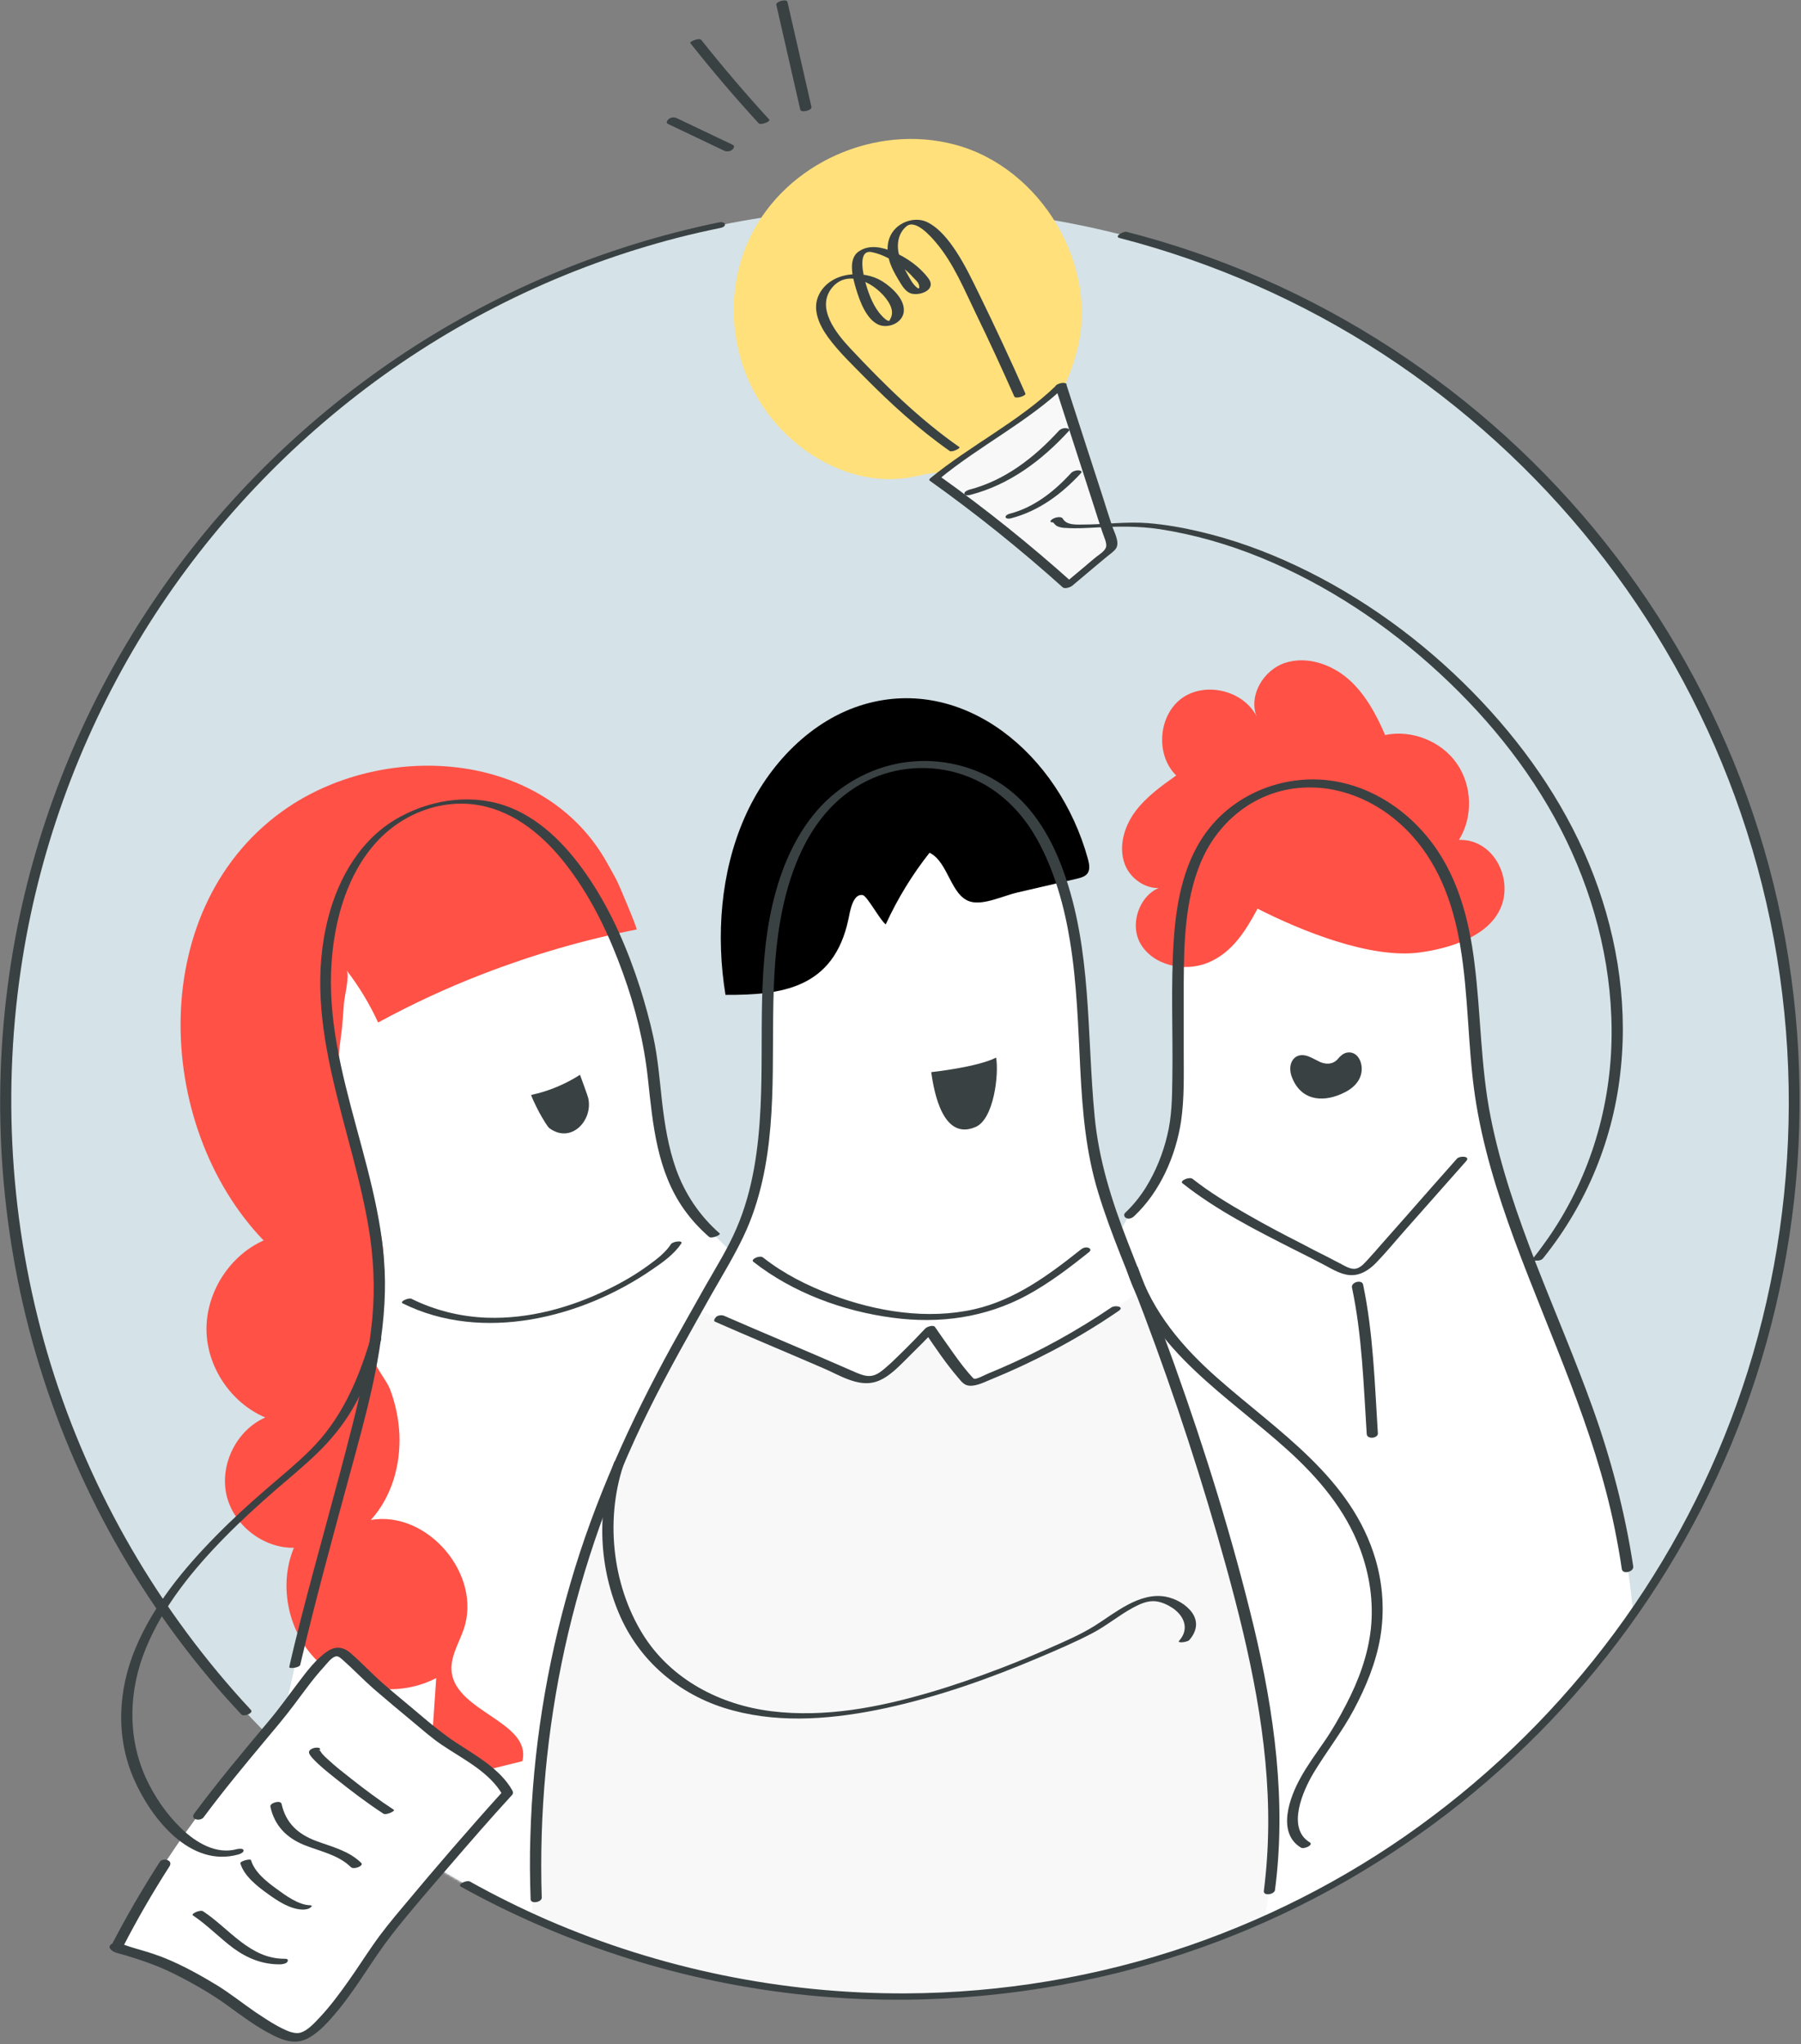
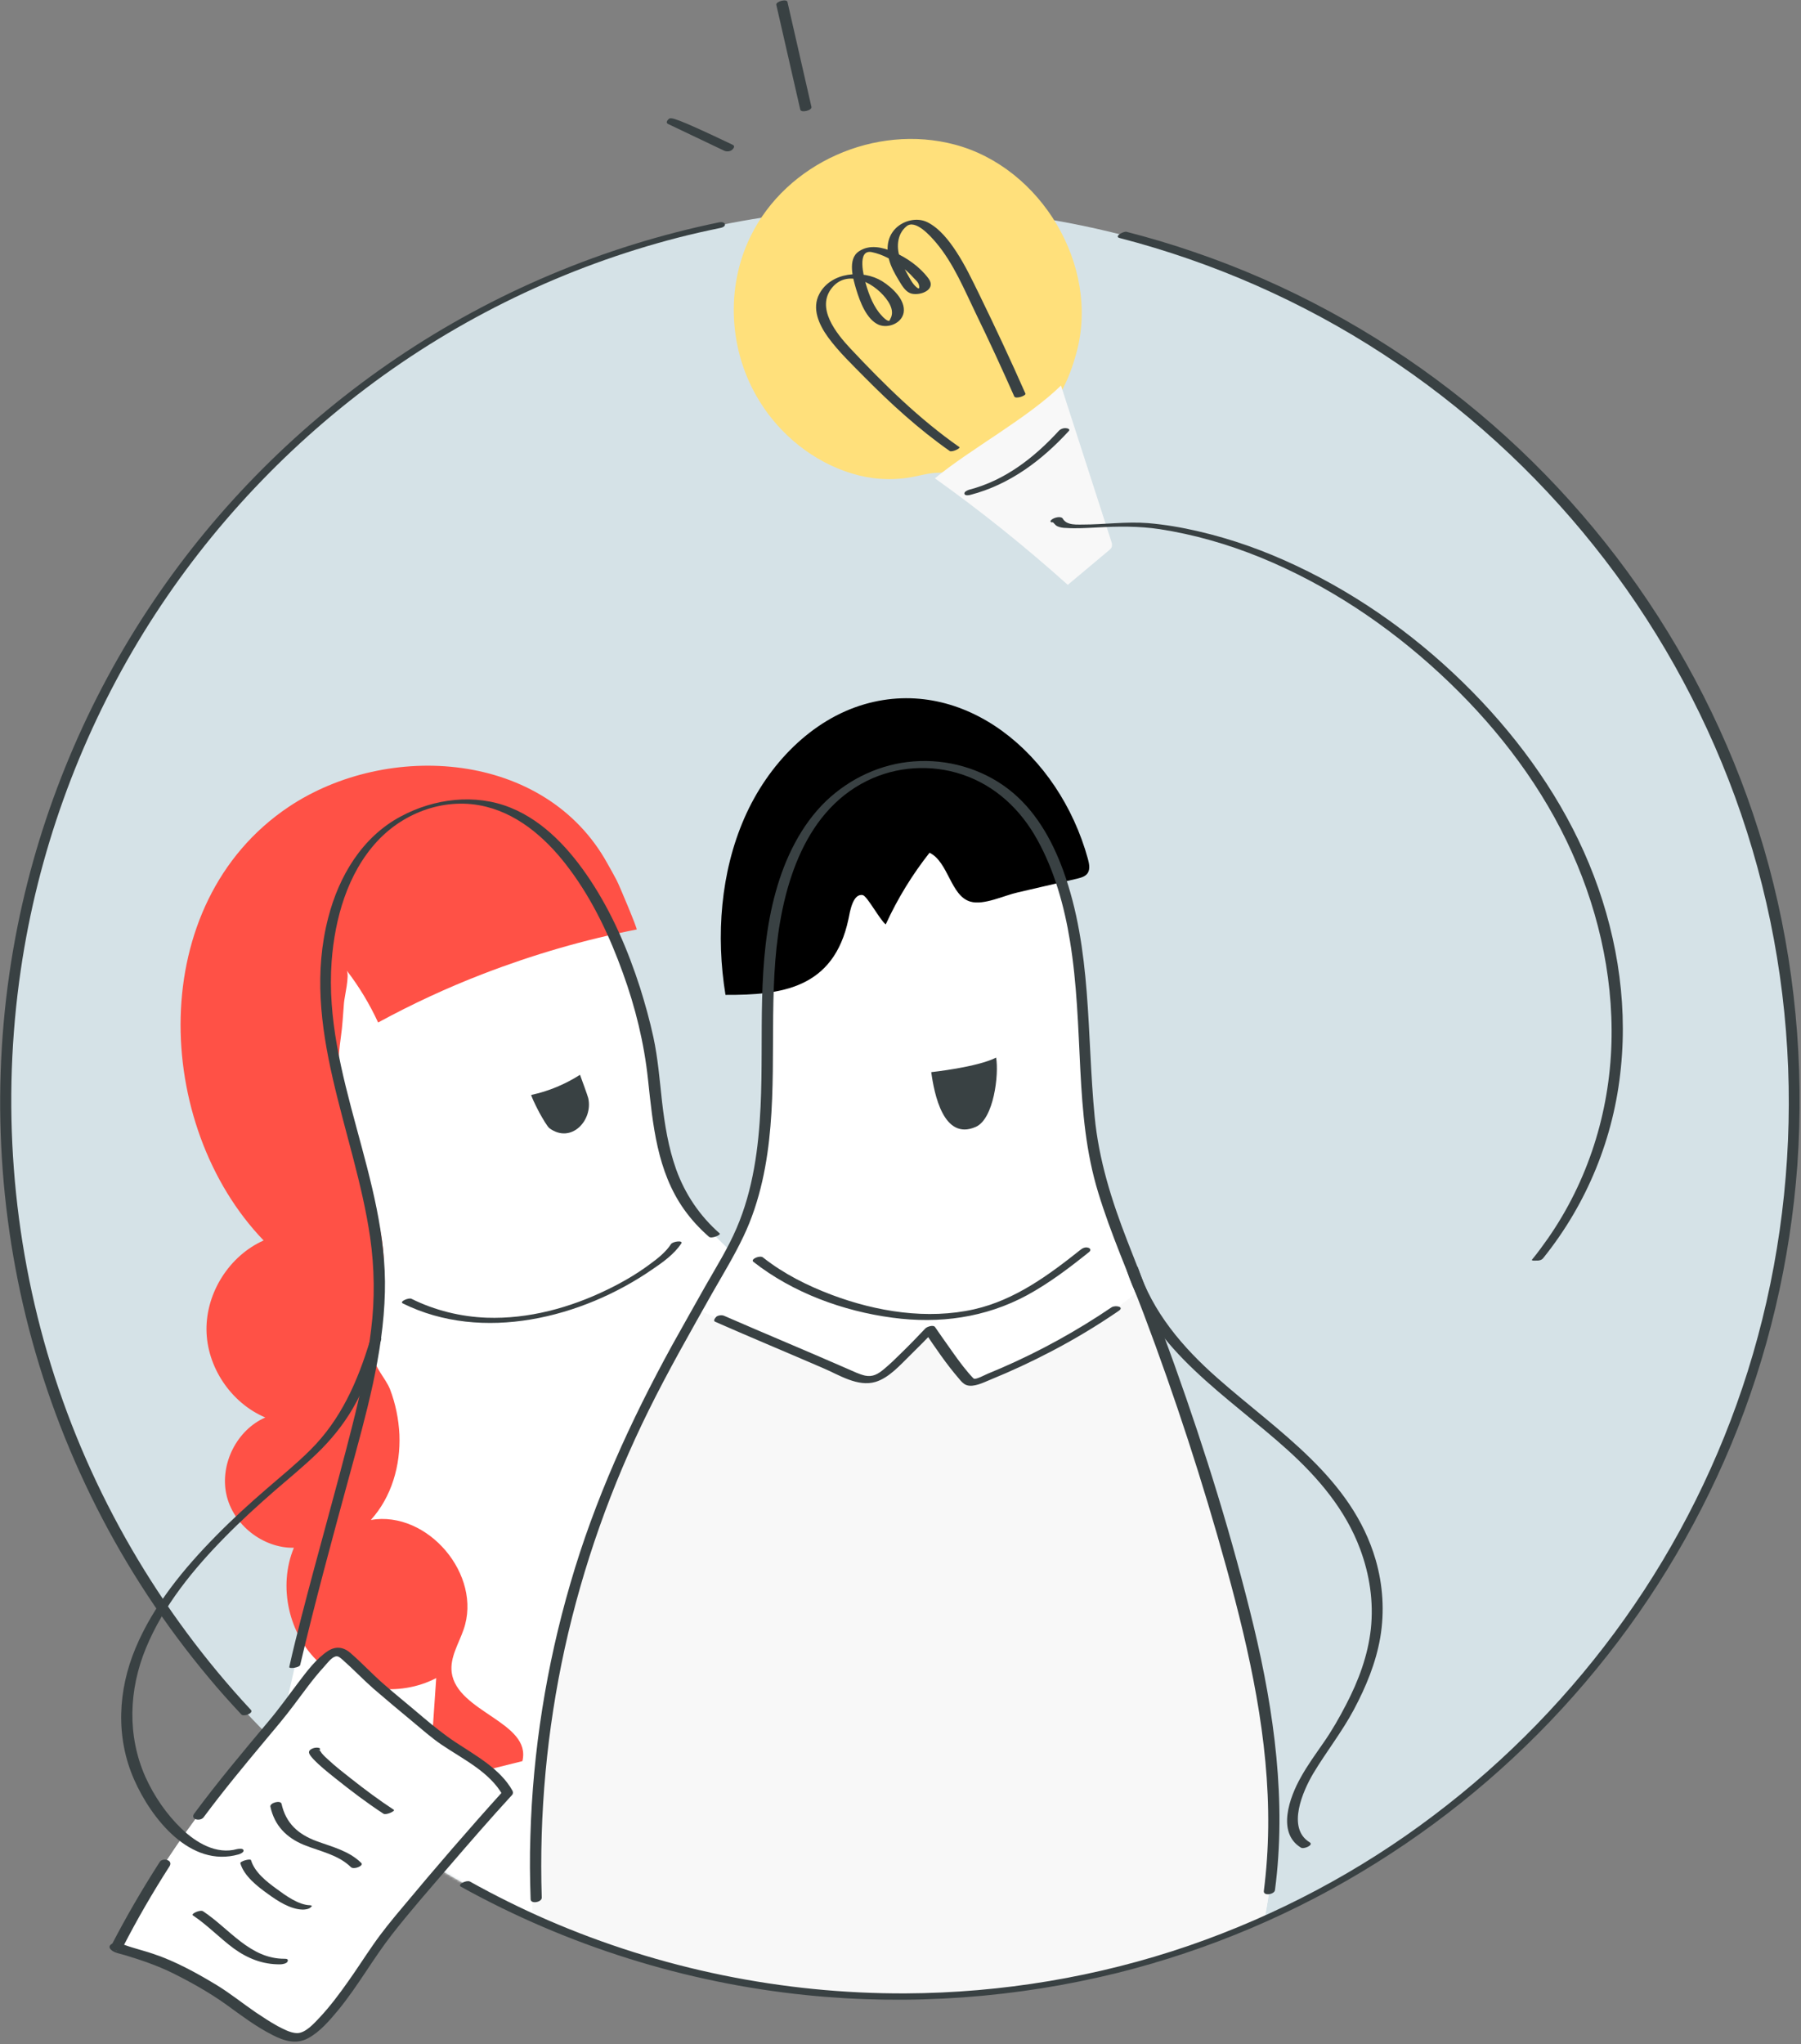
<svg xmlns="http://www.w3.org/2000/svg" width="744" height="844" viewBox="0 0 744 844" fill="none">
  <rect x="0" y="0" width="744" height="844" fill="#808080" stroke="none" />
  <path d="M464 97.1C623.5 138.1 741.3 282.8 741.3 455C741.3 659.1 575.9 824.5 371.8 824.5C167.7 824.5 2.3 659.1 2.3 455C2.3 250.9 167.7 85.5 371.8 85.5C403.6 85.5 434.5 89.5 464 97.1Z" fill="#D5E2E7" />
  <mask id="mask0_4_451" style="mask-type:luminance" maskUnits="userSpaceOnUse" x="2" y="85" width="740" height="740">
    <path d="M464 97.1C623.5 138.1 741.3 282.8 741.3 455C741.3 659.1 575.9 824.5 371.8 824.5C167.7 824.5 2.3 659.1 2.3 455C2.3 250.9 167.7 85.5 371.8 85.5C403.6 85.5 434.5 89.5 464 97.1Z" fill="white" />
  </mask>
  <g mask="url(#mask0_4_451)">
    <path d="M112.9 732.1C110.6 746.5 112.2 760.9 110.8 775.3C109.9 784.7 105.9 792.8 106.5 802.5C106.5 802.5 106.7 802.1 106.9 802.3C110.9 805.8 133.9 802.3 139 802.3C159.4 802.3 179.7 802.3 200.1 802.3C228.7 802.3 257.3 802.3 285.9 802.3C310.1 730.8 334.3 656.2 328.1 580.9C326.4 559.8 321.6 537.6 307.1 522.1C294.1 508.2 284 502.1 277.7 483.4C271.9 465.9 271.5 447.2 267.6 429.2C258.8 388.2 228.3 313.6 173 334.5C141.7 346.3 132.5 384.7 134.7 414.6C137.8 456.7 159.2 496 156.5 538.7C154.7 566.1 146.1 594.3 139.1 620.8C129.5 657.2 119 694.9 112.9 732.1Z" fill="white" />
    <path d="M199.4 402.2C184.6 407.9 170.2 414.6 156.2 422.2C152.7 414.6 148.3 407.3 143.2 400.7C144.5 402.6 142.3 411.6 142.1 414.1C141.7 418.8 141.5 423.6 140.8 428.3C139.6 437 139.2 445.2 140.5 454C143 472 151.6 487.1 156.2 504.3C160.1 518.9 159 537 155.4 551.6C154.8 554.3 154 556.9 154.2 559.7C154.5 564.4 159.3 569.1 161.1 573.6C163.4 579.6 164.7 586 165 592.4C165.5 605.1 161.8 618.1 153.2 627.6C176.7 623.6 199.4 650.4 191.5 672.9C189.5 678.7 185.8 684.4 186.6 690.6C188.8 707 219.7 711.1 215.8 727.2C202.9 730.4 190.1 733.6 177.2 736.8C178.2 722.2 179.2 707.5 180.2 692.9C164.9 700.9 144.7 698.3 131.9 686.6C119.2 674.9 114.8 655 121.4 639.1C108.6 639.3 96.2 629.6 93.5 617C90.8 604.4 97.9 590.4 109.6 585.3C95.4 579.3 85.4 564.4 85.3 549C85.2 533.6 94.8 518.5 108.9 512.2C63.2 464.7 59.8 373.1 119.2 333.2C160.2 305.8 225.2 310 250.9 356.5C252.2 358.8 253.5 361.1 254.7 363.4C255.6 365 263.5 383.8 263 383.8C241.4 388 220.1 394.2 199.4 402.2Z" fill="#FF5146" />
    <path d="M166.4 538.2C199.3 554.5 240.4 544.2 269.4 524.2C273.7 521.3 278.5 517.9 281.4 513.5C282.4 512 277.9 512.6 277.2 513.7C275 517.1 271.5 519.8 268.2 522.2C262.8 526.2 256.9 529.6 250.9 532.5C235.5 540 218.3 544.7 201.1 544.1C190.3 543.7 179.7 541.1 170 536.3C169 535.7 164.8 537.4 166.4 538.2Z" fill="#394143" />
    <path d="M297.3 509.3C289.1 502.1 283 493.1 279.3 482.8C276.1 473.8 274.6 464.4 273.5 455C272.5 446 271.8 437 269.9 428.2C268.4 421.3 266.5 414.5 264.4 407.8C259.4 392.3 252.9 377.1 243.9 363.5C235.7 351.1 225 339.2 210.9 333.5C196.3 327.6 179.4 329.7 165.6 337.1C149.6 345.6 140 361.8 135.6 378.9C123.9 424 146.5 466.9 152.9 510.9C154.7 523.6 154.9 536.4 153.3 549.1C151.7 562.5 148.8 575.8 145.5 588.8C138.8 615.3 131.2 641.6 124.4 668.1C122.7 674.8 121 681.5 119.5 688.3C119.3 689.2 123.7 688.6 124 687.5C130.2 661.2 137.3 635.2 144.4 609.1C151.1 584.5 158.4 559.2 159 533.5C160.2 486.8 133.6 443.8 137 397C138.3 379.4 143.5 360.7 155.8 347.4C167.1 335.2 184.4 329 200.8 333.1C215.3 336.7 226.9 347.5 235.5 359.2C245 372 251.9 386.7 257.3 401.7C262.5 416 266.1 430.7 267.7 445.8C269.7 464.4 271.4 483.6 282.6 499.4C285.6 503.6 289 507.3 292.9 510.7C293.9 511.6 298 509.9 297.3 509.3Z" fill="#394143" />
    <path d="M222.8 459.4C224.4 462.3 226.1 465.1 226.9 465.8C235.9 472.5 245.1 462.6 243 453.4C242.8 452.5 239.6 443.8 239.6 443.8C233.5 447.7 226.6 450.6 219.5 452.1C219.2 452.1 220.9 455.8 222.8 459.4Z" fill="#394143" />
  </g>
  <mask id="mask1_4_451" style="mask-type:luminance" maskUnits="userSpaceOnUse" x="2" y="85" width="740" height="740">
-     <path d="M464 97.1C623.5 138.1 741.3 282.8 741.3 455C741.3 659.1 575.9 824.5 371.8 824.5C167.7 824.5 2.3 659.1 2.3 455C2.3 250.9 167.7 85.5 371.8 85.5C403.6 85.5 434.5 89.5 464 97.1Z" fill="white" />
-   </mask>
+     </mask>
  <g mask="url(#mask1_4_451)">
    <path d="M660 798.8C680.6 735.4 681.4 665.6 662.2 601.7C647.1 551.5 620 504.8 611.9 453.1C607.5 424.9 610 394.7 599.7 367.4C589.6 340.7 564.1 319.8 534.3 323.9C523.8 325.4 514 330.2 506.3 337.4C485 357.4 486.9 392.6 486.8 419.5C486.7 433 487.1 446.5 486.1 459.9C484.4 482.8 468 494.4 460 514.4C449.3 541.4 446 571 447.1 599.9C448.5 635.2 456.2 669.9 463.9 704.3C467.7 721.1 471.5 738 476.4 754.6C481.2 771.1 488.7 789 504.5 795.7L660 798.8Z" fill="white" />
    <path d="M602.7 346.8C608.6 337.3 608.2 324.3 601.7 315.1C595.3 306 583.1 301.2 572.2 303.5C568.5 294.9 563.9 286.4 556.9 280.3C549.8 274.2 539.8 270.8 530.9 273.7C522 276.6 515.7 287.1 519.1 295.8C513.6 285 497.8 281.3 488.1 288.4C478.4 295.6 477.3 311.8 485.9 320.2C479.7 324.6 473.4 329.1 468.9 335.2C464.4 341.3 462 349.5 464.6 356.7C467.2 363.9 475.8 368.8 482.8 365.8C472.3 366.1 465.9 380.2 471 389.4C476.1 398.6 489 401.5 498.8 397.6C509 393.5 514.6 384.3 519.5 375.2C537.2 384.2 566 396 586.4 393.3C598.4 391.7 614.9 386.9 620 374.7C625.1 362.7 617 346.4 602.7 346.8Z" fill="#FF5146" />
    <path d="M674.7 646.8C671.3 624.5 665.6 602.7 658 581.5C650.8 561.4 642.3 541.7 634.5 521.7C626.9 502 619.9 482 615.8 461.3C611.6 440.3 611.8 418.8 609.1 397.6C606.8 378.9 601.8 360.2 589.5 345.4C579.1 332.8 564.3 323.8 547.9 322.1C529.8 320.3 511.3 327.5 499.8 341.7C489.3 354.6 486 371.7 484.9 387.9C483.6 407 484.6 426.2 484.3 445.3C484.2 453.2 484.1 461.1 482.2 468.8C480.4 476.4 477.4 483.8 473.3 490.4C470.9 494.2 468.1 497.7 464.8 500.8C464 501.6 464.5 502.7 465.4 503C466.5 503.5 467.8 502.9 468.6 502.1C479.2 492.1 485.7 477.4 487.9 463C489.3 453.5 489 443.6 489 434C489 424.6 489 415.3 489 405.9C489.1 389.5 489.5 372.3 495.7 356.9C502.5 339.9 517.5 327.3 536 325.4C552.7 323.7 568.8 330.6 580.6 342.2C593.8 355.2 600.2 372.4 603.2 390.4C606.7 410.9 606.3 431.8 609.3 452.4C612.3 472.8 618.5 492.6 625.6 512C640.3 551.7 658.7 589.8 667.1 631.5C668.2 637 669.2 642.5 670 648C670.5 650.2 675 649 674.7 646.8Z" fill="#394143" />
    <path d="M540.8 436.3C542.3 436.9 543.8 437.8 545.3 438.5C547.4 439.4 549.8 439.6 551.8 438.1C552.6 437.5 553.2 436.5 554 435.9C555.8 434.2 558.4 434.1 560.2 435.6C562 437.1 562.9 440.1 562.4 442.9C561.7 446.9 558.6 449.5 555.6 451C547.9 455 538.1 455.3 533.9 445.3C531.5 439.8 534.2 434.8 539.2 435.8C539.7 435.9 540.2 436.1 540.8 436.3Z" fill="#394143" />
    <path d="M601.9 478.4C594.9 486.3 587.9 494.2 580.9 502.2C577.3 506.2 573.8 510.3 570.2 514.3C568.7 516.1 567.1 517.8 565.5 519.6C564.1 521.1 562.4 523.3 560.3 523.8C558 524.4 555.4 522.6 553.4 521.6C551.7 520.7 550 519.9 548.4 519C544.8 517.2 541.2 515.4 537.7 513.5C530.2 509.7 522.8 505.8 515.5 501.6C507.6 497.1 499.8 492.4 492.7 486.8C491.4 485.7 487.1 487.6 488.5 488.6C502.5 499.7 518.7 507.9 534.5 515.9C538.3 517.8 542.1 519.7 545.9 521.7C549.5 523.5 553.4 526.2 557.6 526.5C561.8 526.8 565.5 524.5 568.4 521.5C572.3 517.5 575.9 513.1 579.6 508.9C588.3 499 597.1 489.2 605.8 479.3C607.4 477.3 603 477.2 601.9 478.4Z" fill="#394143" />
    <path d="M558.5 531.6C562.7 551.5 563.3 571.9 564.6 592.1C564.7 594.5 569.4 593.9 569.2 591.8C567.9 571.3 567.3 550.5 563.1 530.4C562.6 528.2 558.1 529.4 558.5 531.6Z" fill="#394143" />
  </g>
  <mask id="mask2_4_451" style="mask-type:luminance" maskUnits="userSpaceOnUse" x="2" y="85" width="740" height="740">
    <path d="M464 97.1C623.5 138.1 741.3 282.8 741.3 455C741.3 659.1 575.9 824.5 371.8 824.5C167.7 824.5 2.3 659.1 2.3 455C2.3 250.9 167.7 85.5 371.8 85.5C403.6 85.5 434.5 89.5 464 97.1Z" fill="white" />
  </mask>
  <g mask="url(#mask2_4_451)">
    <path d="M222.8 805.1C216.2 729.3 231.2 653.1 264.5 584.9C276.2 561 289.7 538.2 302.6 515C312.6 497 315.6 476 316.5 455.7C318.2 416.9 312.2 370.3 337.5 337.5C354.1 315.9 383 309.3 407.3 322.2C428.5 333.4 437.1 356.6 442.4 378.6C446.2 394.5 446.5 409.6 447.7 425.8C448.8 441 448.8 458 451.4 473C454.6 491.6 461.8 508.9 468.7 526.4C485.9 569.9 500.7 615.2 512.6 660.5C525.4 709.3 533 762 517.6 811.2L222.8 805.1Z" fill="white" />
  </g>
  <mask id="mask3_4_451" style="mask-type:luminance" maskUnits="userSpaceOnUse" x="2" y="85" width="740" height="740">
    <path d="M464 97.1C623.5 138.1 741.3 282.8 741.3 455C741.3 659.1 575.9 824.5 371.8 824.5C167.7 824.5 2.3 659.1 2.3 455C2.3 250.9 167.7 85.5 371.8 85.5C403.6 85.5 434.5 89.5 464 97.1Z" fill="white" />
  </mask>
  <g mask="url(#mask3_4_451)">
    <path d="M512.6 660.5C503.2 624.7 490.9 589.8 479.3 554.7C477.3 548.6 472.4 538.5 470.7 532.3C468.2 535.9 436.3 559.7 401 570.8C395.6 572.5 384.2 549.2 384.2 549.2C384.2 549.2 364.2 570.7 358.7 569.9C352.8 569 305.6 548 288.1 540.8C283.9 549 274 565.9 269.5 574.6C249.6 612.4 235.6 653.2 228 695.2C224.1 716.6 221.9 738.3 221.4 760C221 776.4 215.7 797.7 227.4 810.9C228.9 812.6 261.5 856.9 365.4 853.6C507.9 849.1 517.6 811.1 517.6 811.1C519.1 801.3 520.6 801 522.6 791C525.5 776.7 526.4 761.9 526.1 747.3C525.6 718 520 688.9 512.6 660.5Z" fill="#F8F8F8" />
  </g>
  <mask id="mask4_4_451" style="mask-type:luminance" maskUnits="userSpaceOnUse" x="2" y="85" width="740" height="740">
    <path d="M464 97.1C623.5 138.1 741.3 282.8 741.3 455C741.3 659.1 575.9 824.5 371.8 824.5C167.7 824.5 2.3 659.1 2.3 455C2.3 250.9 167.7 85.5 371.8 85.5C403.6 85.5 434.5 89.5 464 97.1Z" fill="white" />
  </mask>
  <g mask="url(#mask4_4_451)">
    <path d="M437.2 364.6C439.8 364 442.4 363.4 445 362.8C446.6 362.4 448.5 361.9 449.4 360.4C450.4 358.7 449.9 356.5 449.4 354.6C437.4 311.1 398.1 278.9 357.1 290.8C335.4 297.1 317.3 315.4 307.5 337.8C297.7 360.2 295.7 386.3 299.7 410.8C322.7 410.9 344.4 408.3 350.5 379.5C351.1 376.5 352.3 368.8 356.4 369.6C358.2 369.9 363.5 379.9 365.9 381.7C370.8 371 376.9 361.1 384 352.1C391.8 355.9 392.7 370 400.9 372.3C406.4 373.9 414.9 369.7 420.4 368.5C426 367.2 431.6 365.9 437.2 364.6Z" fill="black" />
  </g>
  <mask id="mask5_4_451" style="mask-type:luminance" maskUnits="userSpaceOnUse" x="2" y="85" width="740" height="740">
    <path d="M464 97.1C623.5 138.1 741.3 282.8 741.3 455C741.3 659.1 575.9 824.5 371.8 824.5C167.7 824.5 2.3 659.1 2.3 455C2.3 250.9 167.7 85.5 371.8 85.5C403.6 85.5 434.5 89.5 464 97.1Z" fill="white" />
  </mask>
  <g mask="url(#mask5_4_451)">
    <path d="M223.8 783.6C222.7 749 225.9 714.4 233.3 680.6C240.8 646.6 252.5 613.6 268 582.3C276.1 565.9 285.2 550 294.2 534C298.6 526.3 303.3 518.6 307.1 510.6C310.6 503.3 313.1 495.6 314.9 487.7C321.7 457.8 317.9 426.8 320.3 396.5C322.5 368.8 331 335.8 358.2 322.4C370.4 316.4 384.6 315.5 397.5 319.8C411.2 324.4 421.7 334.3 428.6 346.9C435.6 359.5 439.7 374.3 442 388.5C444.9 406.1 445.4 424.2 446.3 442C447.2 459.2 448.6 475.9 453.7 492.5C458.9 509.6 466.2 525.9 472.5 542.6C485.5 577 496.9 612 506.7 647.5C516.3 682.4 524.3 718.2 523.9 754.6C523.8 763.4 523.2 772.1 522.1 780.8C521.8 783 526.5 782.3 526.7 780.4C531.5 744 526.4 707 517.9 671.5C509.1 635.1 497.9 599.1 485.3 563.9C479.1 546.6 472.4 529.5 465.7 512.4C459.2 495.7 453.9 478.9 452.2 461C448.9 427 451.1 392.1 439.2 359.4C434.5 346.5 427.4 334.1 416.4 325.7C405.4 317.3 391.2 313.3 377.4 314.4C363.9 315.4 351.1 321.4 341.3 330.7C330.9 340.7 324.3 354.4 320.5 368.1C312.4 397 315.6 427.4 314.2 456.9C313.4 473.9 311.1 491.3 304.3 507.1C300.7 515.5 295.8 523.3 291.3 531.2C286.8 539.2 282.2 547.3 277.7 555.4C260.4 586.9 245.6 619.4 235.6 653.9C225.7 687.8 220.1 723 219.1 758.3C218.8 766.9 218.9 775.5 219.2 784.2C219.2 786.3 223.8 785.5 223.8 783.6Z" fill="#394143" />
  </g>
  <mask id="mask6_4_451" style="mask-type:luminance" maskUnits="userSpaceOnUse" x="2" y="85" width="740" height="740">
    <path d="M464 97.1C623.5 138.1 741.3 282.8 741.3 455C741.3 659.1 575.9 824.5 371.8 824.5C167.7 824.5 2.3 659.1 2.3 455C2.3 250.9 167.7 85.5 371.8 85.5C403.6 85.5 434.5 89.5 464 97.1Z" fill="white" />
  </mask>
  <g mask="url(#mask6_4_451)">
    <path d="M295.5 545.8C310.3 552.3 325.2 558.5 340 564.9C346.6 567.7 354.3 572.8 361.7 570.6C367.3 568.9 371.9 563.6 376 559.6C379.4 556.3 382.7 552.9 386 549.5C384.7 549.7 383.4 549.8 382 550C386.4 556.5 390.9 563.2 396.1 569.2C396.9 570.2 397.9 571.4 399.2 571.9C402.2 573 406.4 570.8 409.1 569.7C417.7 566.2 426.1 562.3 434.3 558C443.9 553 453.2 547.4 462.1 541.3C464.7 539.6 460.8 538.8 459.2 539.8C444.9 549.5 429.7 557.9 413.8 564.8C411.9 565.6 410 566.4 408.1 567.2C406.9 567.7 403.4 569.6 402.4 569.3C401.9 569.1 400.6 567.4 400 566.8C397.1 563.4 394.5 559.7 391.9 556C390 553.4 388.2 550.7 386.3 548C385.6 546.9 383 547.8 382.3 548.5C379 552 375.6 555.5 372.1 558.9C369.9 561.1 367.6 563.3 365.2 565.3C362.8 567.3 360.6 568.7 357.3 568C354.8 567.4 352.4 566.2 350.1 565.2C333.2 557.8 316.1 550.7 299.1 543.3C298.1 542.9 296.7 543.1 295.9 543.7C295.3 544.4 294.5 545.4 295.5 545.8Z" fill="#394143" />
  </g>
  <mask id="mask7_4_451" style="mask-type:luminance" maskUnits="userSpaceOnUse" x="2" y="85" width="740" height="740">
    <path d="M464 97.1C623.5 138.1 741.3 282.8 741.3 455C741.3 659.1 575.9 824.5 371.8 824.5C167.7 824.5 2.3 659.1 2.3 455C2.3 250.9 167.7 85.5 371.8 85.5C403.6 85.5 434.5 89.5 464 97.1Z" fill="white" />
  </mask>
  <g mask="url(#mask7_4_451)">
    <path d="M311.2 521C327.5 533.8 348.3 541.4 368.7 544.1C388 546.7 407.1 544.1 424.3 534.8C433.5 529.8 441.9 523.4 450 516.9C450.8 516.2 450.4 515.4 449.5 515.2C448.4 514.8 447.1 515.4 446.3 516.1C433.1 526.6 419.2 536.8 402.5 540.6C383.1 545 362.1 541.6 343.7 534.7C333.6 530.9 323.8 526 315.3 519.3C314.1 518.1 309.9 519.9 311.2 521Z" fill="#394143" />
  </g>
  <mask id="mask8_4_451" style="mask-type:luminance" maskUnits="userSpaceOnUse" x="2" y="85" width="740" height="740">
-     <path d="M464 97.1C623.5 138.1 741.3 282.8 741.3 455C741.3 659.1 575.9 824.5 371.8 824.5C167.7 824.5 2.3 659.1 2.3 455C2.3 250.9 167.7 85.5 371.8 85.5C403.6 85.5 434.5 89.5 464 97.1Z" fill="white" />
-   </mask>
+     </mask>
  <g mask="url(#mask8_4_451)">
    <path d="M253.7 603.8C246.2 624.1 247.5 647.9 256.3 667.6C265.1 687.2 282.3 700.9 302.9 706.3C323.4 711.8 345.4 709.7 365.9 705.3C387.6 700.6 408.8 693.1 429.3 684.4C436.6 681.3 443.9 678.2 451 674.5C457 671.4 462.2 667 468.1 663.8C470.9 662.3 474.2 660.8 477.5 661.2C480 661.5 482.5 662.7 484.6 664.1C489.4 667.5 491.3 672.8 487.1 677.5C486.1 678.6 490.5 678.1 491.3 677.2C494.3 673.8 495.2 669.7 492.4 665.8C489.9 662.4 485.7 660.1 481.6 659.3C470.8 657.3 460.8 665.9 452.4 671.2C446.5 674.9 440 677.7 433.6 680.5C427 683.4 420.3 686.2 413.5 688.8C403.8 692.5 394.1 695.9 384.2 698.8C363.1 705 340.8 709.3 318.8 706.6C297.5 704 277.2 693.5 265.6 674.9C252.6 654 249.8 625.9 258.3 602.8C258.5 602.1 254.1 602.6 253.7 603.8Z" fill="#394143" />
  </g>
  <mask id="mask9_4_451" style="mask-type:luminance" maskUnits="userSpaceOnUse" x="2" y="85" width="740" height="740">
    <path d="M464 97.1C623.5 138.1 741.3 282.8 741.3 455C741.3 659.1 575.9 824.5 371.8 824.5C167.7 824.5 2.3 659.1 2.3 455C2.3 250.9 167.7 85.5 371.8 85.5C403.6 85.5 434.5 89.5 464 97.1Z" fill="white" />
  </mask>
  <g mask="url(#mask9_4_451)">
    <path d="M384.7 442.7C385.9 451.5 389.7 471.2 403.1 465.3C410.6 462 412.7 443.5 411.5 436.7C403.6 440.7 384.7 442.7 384.7 442.7Z" fill="#394143" />
  </g>
  <mask id="mask10_4_451" style="mask-type:luminance" maskUnits="userSpaceOnUse" x="2" y="85" width="740" height="740">
    <path d="M464 97.1C623.5 138.1 741.3 282.8 741.3 455C741.3 659.1 575.9 824.5 371.8 824.5C167.7 824.5 2.3 659.1 2.3 455C2.3 250.9 167.7 85.5 371.8 85.5C403.6 85.5 434.5 89.5 464 97.1Z" fill="white" />
  </mask>
  <g mask="url(#mask10_4_451)">
    <path d="M465.5 524.6C476.3 558.1 507.2 576.4 532 598.8C544.7 610.3 555.9 623.5 561.9 639.7C565.8 650.2 567.5 661.4 566.3 672.6C565.1 683.6 561.2 694 556.1 703.8C553.3 709.2 550.3 714.5 546.8 719.5C543.5 724.3 540.1 728.9 537.3 734C532.8 742 527.3 756.7 537.4 762.9C538.6 763.7 542.9 761.8 541 760.7C531.4 754.8 538.3 739.4 542.5 732.3C547.9 723.3 554.4 715.1 559.3 705.9C564.3 696.5 568.4 686.6 570.2 676.1C572 665.4 571.3 654.5 568.3 644.1C558.4 610.1 527.9 591.1 502.9 569C488.6 556.4 476.1 541.8 470.1 523.4C469.5 521.8 465 523.1 465.5 524.6Z" fill="#394143" />
  </g>
  <path d="M48.2 803.6C44.3 803.4 59.6 807.5 62.6 808.6C70.7 811.7 78.4 815.9 85.9 820.1C94.3 824.7 112.4 840.7 121.8 841.2C132.9 841.8 153 806.2 160.5 797.1C176.5 777.7 192.8 758.6 209.4 740.2C203.9 729.8 186.4 722 177.4 714.2C168 706.1 158.1 698.3 149 689.8C139.7 681 139.9 678.3 130.8 688.2C124.7 694.8 119.8 702.8 114 709.7C92.1 735.9 70 761.3 48.2 803.6Z" fill="white" />
  <path d="M66 768.8C58.8 780 52.1 791.5 46 803.3C47 802.8 48 802.3 49 801.9C47.3 801.8 43.7 803.2 46 805.2C47.3 806.4 50 806.8 51.6 807.3C58.5 809.4 65 811.6 71.5 814.8C79.1 818.6 86.4 822.7 93.3 827.6C99.5 832.1 105.7 836.8 112.6 840.3C117.3 842.7 122.3 844.3 127.3 841.6C132.3 838.9 136.2 834.2 139.8 829.9C147.9 820 154.1 808.8 161.9 798.8C169.4 789.2 177.5 780 185.4 770.8C194 760.8 202.6 750.9 211.5 741.2C212 740.7 212 740 211.7 739.4C206.7 730.4 196.5 724.9 188.2 719.4C183.5 716.3 179.2 712.8 174.9 709.2C169.4 704.5 163.8 700 158.3 695.2C153.6 691.1 149.3 686.4 144.6 682.4C141.8 680 138.6 679.7 135.5 681.7C130.6 684.9 126.7 690.2 123.2 694.8C119.1 700.2 115.2 705.7 110.8 710.9C100.3 723.4 89.9 735.8 80.2 748.9C78.5 751.3 82.7 752.2 84.1 750.4C92.2 739.5 100.8 729.1 109.5 718.7C113.6 713.8 117.7 709 121.5 703.9C125.5 698.6 129.3 693.2 133.8 688.3C134.9 687.1 136.8 684.5 138.5 684C139.8 683.6 140.6 684.6 141.6 685.4C145.9 689.2 149.9 693.4 154.2 697.2C159.4 701.7 164.7 706.1 170 710.5C174.1 713.9 178 717.4 182.4 720.4C191.1 726.3 202.4 731.7 207.7 741.3C207.8 740.7 207.8 740.1 207.9 739.5C193.7 755.2 179.9 771.2 166.4 787.4C162.1 792.5 157.9 797.6 154.1 803.1C150.6 808.1 147.3 813.3 143.8 818.2C140.2 823.3 136.4 828.4 132.1 833C129.8 835.4 126.2 839.6 122.6 839.5C119.9 839.4 117 837.8 114.7 836.6C111.6 834.9 108.6 832.9 105.6 830.9C100.2 827.2 95 823 89.4 819.6C81.3 814.7 72.4 809.8 63.4 806.8C60.8 805.9 58.1 805.2 55.5 804.4C54.2 804 52.8 803.6 51.5 803.1C51.1 803 50.7 802.7 50.2 802.7C49.3 802.5 49.8 802.1 50.2 803.2C50.1 803.7 50 804.1 49.8 804.6C49.3 804.9 48.8 805.2 48.3 805.5C48.1 805.6 47.9 805.6 47.7 805.5C48.9 805.5 50.1 805.2 50.7 804.1C56.6 792.6 63.1 781.4 70.1 770.5C71.5 767.9 67.2 767 66 768.8Z" fill="#394143" />
  <path d="M129.3 721.9C126.5 723 127.8 724.5 129.3 726.2C132 729.1 135.2 731.6 138.3 734.1C144.8 739.3 151.5 744.4 158.4 748.9C159.5 749.6 163.4 747.8 162.7 747.3C156.6 743.3 150.7 738.9 145 734.4C141.8 731.9 138.6 729.4 135.7 726.7C134.7 725.8 133.7 724.9 132.9 723.9C132.7 723.6 132.4 723.1 132.2 722.9C131.4 722.2 133.7 722 130.9 723.1C133.9 721.9 131.1 721.2 129.3 721.9Z" fill="#394143" />
  <path d="M111.7 746C113.4 753.8 118.3 758.8 125.6 761.8C132.3 764.5 139.7 765.8 145 771C146.2 772.1 150.5 770.4 149.2 769.2C144.1 764.2 137.2 762.6 130.7 760.2C123.2 757.4 118.1 752.9 116.3 744.8C115.9 743.2 111.4 744.4 111.7 746Z" fill="#394143" />
  <path d="M99.3 769.4C100.8 774.6 106.3 778.9 110.5 781.9C114.6 784.9 119.9 788.4 125.1 788.5C126 788.5 127.6 788.3 128.3 787.6C128.9 787.1 129.1 786.8 128.1 786.7C123.3 786.6 118 782.7 114.2 779.9C110.2 777 105.2 773.1 103.7 768.1C103.6 767.3 99 768.5 99.3 769.4Z" fill="#394143" />
  <path d="M79.7 790.9C85.7 794.9 90.7 800.2 96.5 804.5C102.3 808.7 108.6 811.2 115.8 811.1C116.6 811.1 118.5 810.8 118.8 809.9C119.2 809 118.5 808.8 117.6 808.8C103.3 808.9 94.8 796.4 83.9 789.2C82.8 788.4 78.7 790.2 79.7 790.9Z" fill="#394143" />
  <path d="M152.8 553.7C147.7 570.5 140.8 586.2 128.2 598.7C122.5 604.4 116.3 609.4 110.2 614.7C103 620.9 96 627.3 89.4 634C76 647.6 63.4 662.8 56 680.5C48.7 697.9 47.7 717.3 55.4 734.8C62.5 750.9 78.6 771.4 98.6 765.7C99.2 765.5 100.8 764.9 100.6 764C100.4 763.1 98.6 763.4 98 763.5C89.4 765.9 81.1 760.9 75.1 755.2C68.8 749.2 63.7 741.7 60.1 733.8C52.5 716.7 53.2 697.7 60.3 680.5C67.5 663 79.9 647.9 93.1 634.5C99.6 627.9 106.4 621.7 113.4 615.6C119.3 610.5 125.3 605.6 130.9 600.2C136.6 594.7 141.6 588.6 145.6 581.8C150.9 572.8 154.5 562.9 157.5 552.9C157.8 551.6 153.3 552.2 152.8 553.7Z" fill="#394143" />
  <path d="M385.8 195.3C382.5 195.6 379.6 196.5 376.1 197.1C368 198.5 359.7 197.9 351.9 195.5C336 190.7 322.2 179.5 313.6 165.4C301.1 145.1 299.6 118.8 310.1 97.5C324.9 67.3 361.6 51 394.4 59.7C430 69.1 454.5 109.7 444.7 145.6C441.6 157.1 436.8 167 427.8 175C420 181.9 410.8 186.8 401.4 191.2C397.1 193.3 392.6 195.2 387.7 195.2C387 195.2 386.4 195.3 385.8 195.3Z" fill="#FFE07B" />
  <path d="M438.3 159.2C445.2 180.6 452.1 202 459 223.3C459.3 224.1 459.5 224.9 459.3 225.7C459.1 226.5 458.4 227 457.8 227.5C452.2 232.2 446.7 236.8 441.1 241.5C423.6 225.8 405.3 211.1 386.2 197.5C401.3 185.1 424.2 172.9 438.3 159.2Z" fill="#F8F8F8" />
-   <path d="M436 159.8C440.7 174.4 445.5 189.1 450.2 203.7C451.4 207.3 452.5 210.9 453.7 214.6C454.3 216.4 454.9 218.2 455.5 220C456 221.6 457.1 223.7 457 225.4C456.9 227.3 454.3 228.8 452.8 230C451.3 231.2 449.9 232.4 448.4 233.7C445.4 236.2 442.3 238.8 439.3 241.3C440.6 241.1 441.9 240.9 443.2 240.7C425.7 225 407.4 210.3 388.3 196.7C388.2 197.1 388.1 197.4 388 197.8C404.7 184 424.7 174.2 440.4 159.1C441.2 158.3 439.7 158.1 439.2 158.1C438.1 158.1 436.9 158.5 436.2 159.3C420.7 174.2 401 183.8 384.4 197.4C384.2 197.6 383.6 198.1 384.1 198.5C403.2 212.1 421.5 226.8 439 242.5C439.9 243.3 442.1 242.5 442.9 241.9C446.1 239.2 449.2 236.6 452.4 233.9C454 232.6 455.6 231.2 457.2 229.9C458.5 228.8 460.1 227.8 461 226.5C462.7 224 460.3 219.8 459.5 217.4C458.2 213.5 456.9 209.5 455.7 205.6C450.6 190 445.6 174.4 440.5 158.7C440.1 157.3 435.6 158.6 436 159.8Z" fill="#394143" />
  <path d="M396.3 184.6C379.7 173 365.2 158.7 351.3 143.9C345.6 137.8 336.8 127.1 343.8 118.7C350.6 110.6 362.3 117.4 366.9 124.5C368 126.2 368.9 128.4 368.3 130.5C368.2 131 367.3 132.6 367.4 132.5C366.5 132.7 364.8 131 364.3 130.4C361 127 359 121.8 357.7 117.3C356.8 114.2 353.9 102.9 360.1 104.1C364.6 105 368.9 107.4 372.5 110.2C374.2 111.5 375.8 112.9 377.2 114.5C378 115.4 379.3 116.4 379.6 117.6C380 119.1 379.7 119.6 378.5 118.5C376.9 117.1 375.8 114.9 374.8 113.1C373.5 110.8 372.3 108.5 371.6 106C370.3 101.7 370.7 96.6 374.4 93.5C378.1 90.3 384.4 97.5 386.7 100.2C393.9 108.7 398.4 119.7 403.2 129.6C408.7 140.9 413.9 152.2 419 163.7C419.5 164.9 424 163.4 423.6 162.5C417.5 148.7 411.1 135 404.5 121.5C401.6 115.6 398.7 109.5 395.1 104C392.1 99.4 388.1 94.2 383 91.7C378.8 89.7 373.4 91 370.1 94.2C365.9 98.3 366 104.3 368 109.4C369.1 112.2 370.7 114.8 372.3 117.4C373.6 119.4 375.1 121.3 377.6 121.4C381.5 121.7 386.7 119.1 383.5 114.9C379.9 110.1 374.6 106.4 369.1 104C364.6 102.1 359.2 100.8 354.8 103.8C350 107 352.4 115.1 353.7 119.5C355.2 124.4 357.9 131.9 363 134.1C366.9 135.7 372.5 133.5 373.3 129.1C374.2 123.8 368.4 118.6 364.4 116.1C356.4 111.2 343.3 112.3 338.5 121.3C335.2 127.4 338.4 134.2 342.1 139.3C346.5 145.3 352 150.5 357.2 155.8C368.1 166.8 379.6 177.3 392.3 186.2C393.1 186.9 397 185.1 396.3 184.6Z" fill="#394143" />
  <path d="M401 204.3C417.1 200.1 430.4 190.1 441.5 178C442.3 177.2 440.9 176.8 440.3 176.8C439.2 176.7 438 177.2 437.3 178C427.2 189 415.1 198.4 400.4 202.2C399.8 202.4 398.2 203 398.4 203.9C398.6 204.8 400.4 204.5 401 204.3Z" fill="#394143" />
-   <path d="M417.7 214C429.2 211 438.7 203.9 446.6 195.3C447.3 194.5 446 194.2 445.4 194.2C444.4 194.2 443.1 194.6 442.4 195.4C435.5 202.9 427.2 209.5 417.2 212.1C414.5 212.8 415 214.7 417.7 214Z" fill="#394143" />
  <path d="M637.5 519.5C655.7 496.9 666.8 469.6 669.6 440.8C672.5 412.2 667.4 383.2 656.5 356.8C645.5 330.2 628.5 306.3 608.4 285.8C587.4 264.4 562.7 246.4 535.5 233.6C522.6 227.5 509 222.6 495.1 219.4C488.3 217.8 481.3 216.6 474.2 216C465.2 215.3 456.2 216.6 447.1 216.6C445.4 216.6 443.5 216.7 441.8 216.2C440.8 215.9 440.1 215.5 439.4 214.7C439.1 214.3 439 213.9 438.5 213.7C437.3 213.2 434.9 213.9 434.1 214.9C434 215.1 433.9 215.2 434 215.4C434.1 215.8 435 215.7 435.3 215.6H435.4C436.1 215.5 438.1 215.3 438.5 214.5C438.8 213.8 438.2 213.8 437.4 213.8H437.3C437.7 213.9 438.2 214 438.6 214V213.9C437.1 214.3 435.7 214.7 434.2 215.1C435.2 215.5 435.7 216.8 436.8 217.3C437.9 217.8 439.2 218 440.4 218C444.6 218.3 448.9 218 453.1 217.8C461.9 217.3 470.4 217.2 479.1 218.5C493.3 220.7 507.2 224.7 520.5 230.1C548 241.3 573.2 258.1 594.9 278.2C616.1 297.8 634.5 321 647.1 347.1C659.6 373 666.5 401.8 665.7 430.6C664.9 459.4 656 487.6 639.5 511.3C637.4 514.3 635.2 517.3 632.9 520.1C632.4 520.7 634.6 520.5 634.7 520.5C635.7 520.6 636.9 520.3 637.5 519.5Z" fill="#394143" />
-   <path d="M302.7 59.8C295 56.1 287.3 52.5 279.6 48.8C278.6 48.3 277.2 48.4 276.3 49.1C275.7 49.6 274.9 50.7 276 51.2C283.7 54.9 291.4 58.5 299.1 62.2C300.1 62.7 301.5 62.6 302.4 61.9C303 61.4 303.8 60.3 302.7 59.8Z" fill="#394143" />
-   <path d="M317.8 49.4C308.1 38.8 298.7 27.8 289.7 16.5C288.8 15.4 284.8 17.3 285.1 17.7C294.1 29.1 303.6 40.2 313.4 50.9C314.2 51.8 318.4 50.2 317.8 49.4Z" fill="#394143" />
+   <path d="M302.7 59.8C278.6 48.3 277.2 48.4 276.3 49.1C275.7 49.6 274.9 50.7 276 51.2C283.7 54.9 291.4 58.5 299.1 62.2C300.1 62.7 301.5 62.6 302.4 61.9C303 61.4 303.8 60.3 302.7 59.8Z" fill="#394143" />
  <path d="M335.2 44.1C331.9 29.7 328.6 15.2 325.3 0.8C325 -0.6 320.4 0.6 320.7 2C324 16.4 327.3 30.9 330.6 45.3C331 46.7 335.6 45.6 335.2 44.1Z" fill="#394143" />
  <path d="M103.7 706.1C65.9 665.5 37.4 616.6 21 563.5C4.8 510.9 0.6 454.8 8.6 400.4C15.6 352.6 32.2 306.4 57 265C81.3 224.5 113.5 188.8 151.2 160.3C189.6 131.3 233.6 110.1 280.2 98.1C286 96.6 291.9 95.3 297.7 94.1C300.5 93.5 299.8 91.3 297.1 91.8C249.4 101.6 203.8 120.8 163.5 148.1C124.1 174.8 89.9 208.9 63.3 248.4C36.1 288.7 16.9 334.5 7.3 382.2C-3.4 435.4 -2.2 491 10.7 543.7C24.1 598.3 50.1 649.6 86.2 692.7C90.5 697.9 95 702.9 99.6 707.8C100.5 709.1 104.8 707.4 103.7 706.1Z" fill="#394143" />
  <path d="M462.6 98.3C501.2 108.3 538.1 124.5 571.5 146.3C604.4 167.8 633.9 194.6 658.4 225.3C683.3 256.4 703 291.5 716.7 328.9C730.7 367.2 738.2 407.8 738.9 448.6C739.6 488.4 733.9 528.3 722 566.2C710.5 602.7 693.3 637.3 671.1 668.5C649.2 699.3 622.6 726.7 592.4 749.5C561.8 772.7 527.4 790.9 491.1 803.4C453.5 816.3 413.8 822.9 374.1 823.1C323.4 823.3 272.8 813 226.2 792.8C215.2 788 204.5 782.7 194.1 776.9C192.8 776.2 188.6 778.1 190.5 779.1C234.4 803.4 283 818.7 333 823.8C376 828.2 419.8 825 461.8 814.6C499.4 805.2 535.5 789.9 568.4 769.3C600.8 749.1 630 723.9 654.7 694.9C679.8 665.5 700.2 632.3 715.1 596.6C730.4 559.9 739.6 520.7 742.5 481C745.4 439.6 741.5 397.6 730.7 357.5C720.2 318.6 703.2 281.6 680.8 248.2C658.5 215 630.9 185.5 599.2 161.1C567.3 136.5 531.5 117.1 493.4 104.1C484.1 100.9 474.7 98.1 465.3 95.7C464 95.5 460 97.7 462.6 98.3Z" fill="#394143" />
</svg>